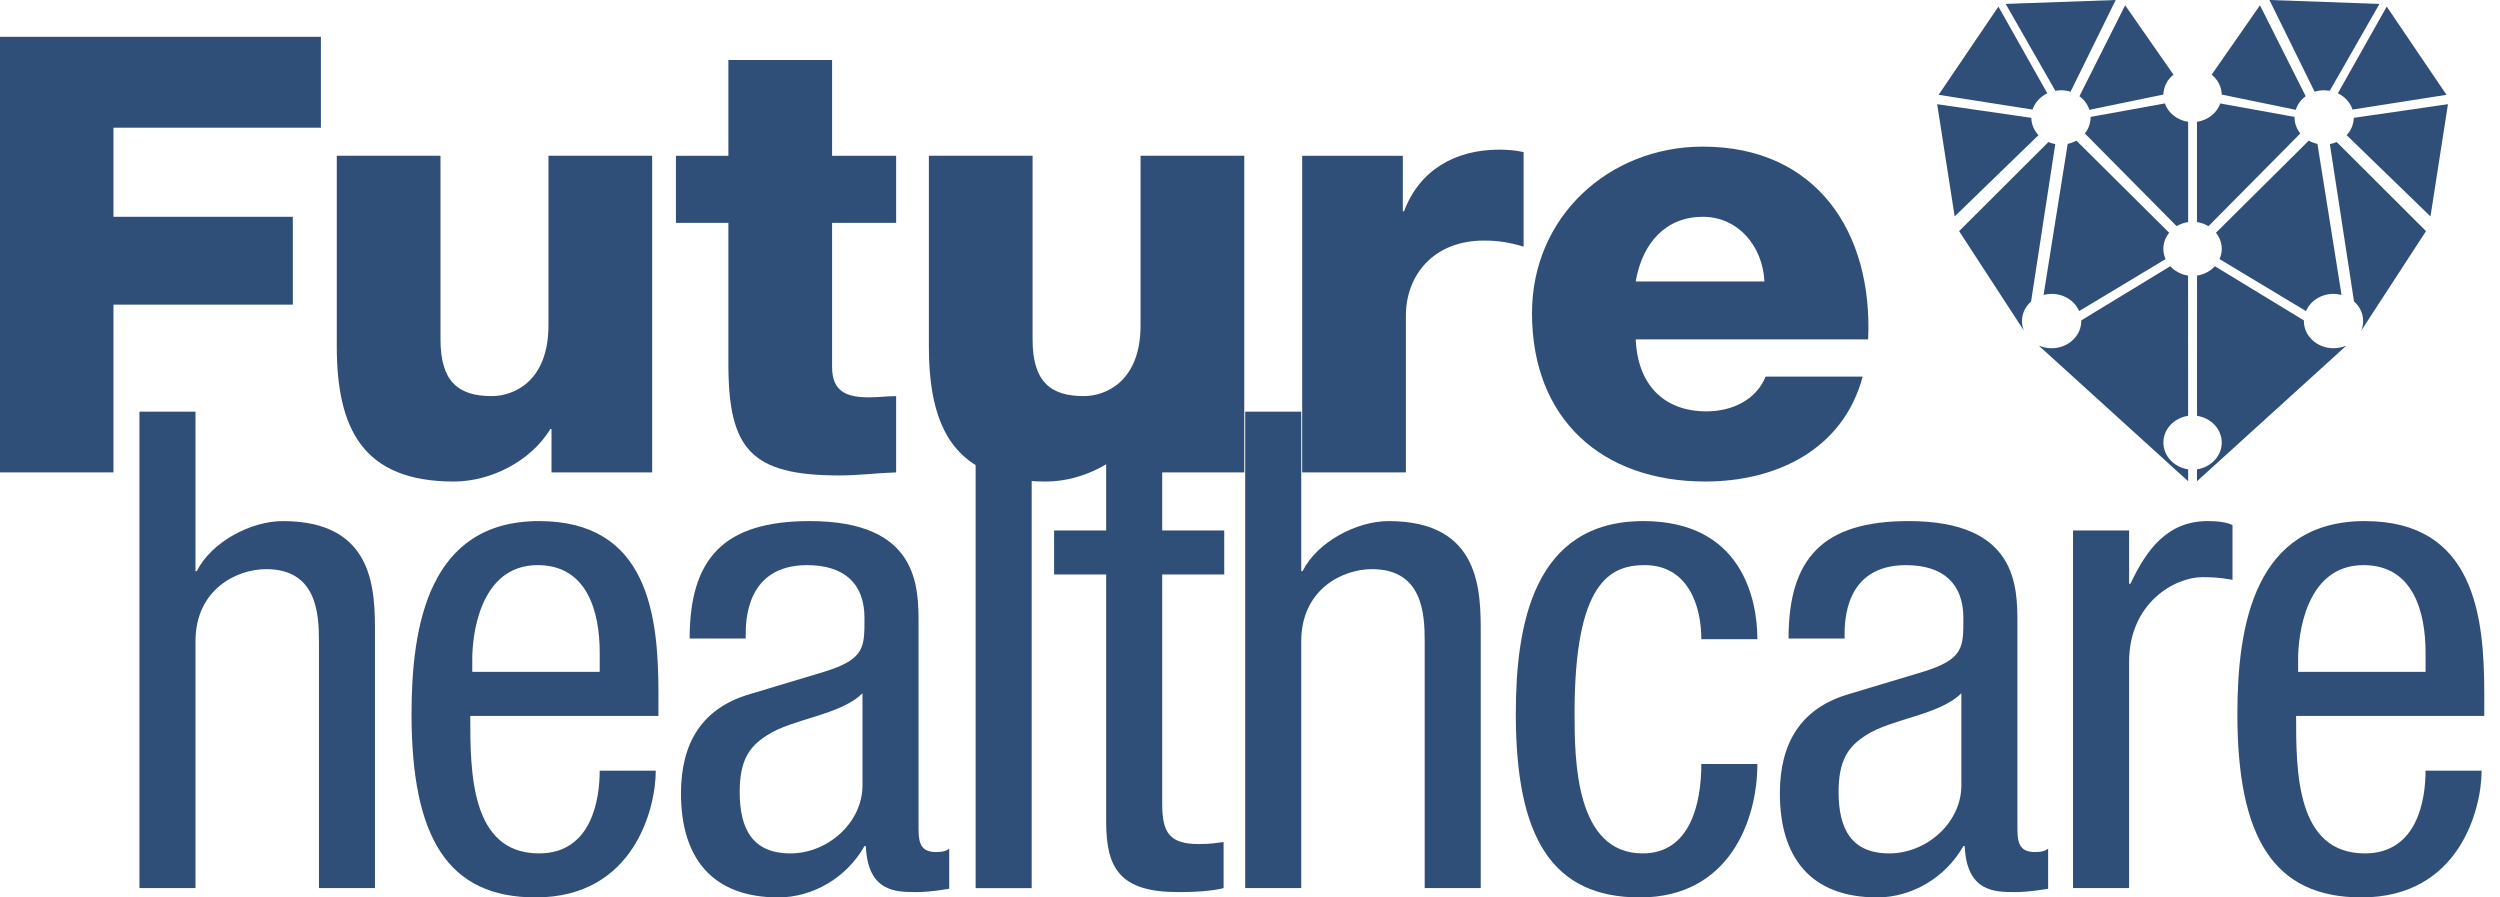
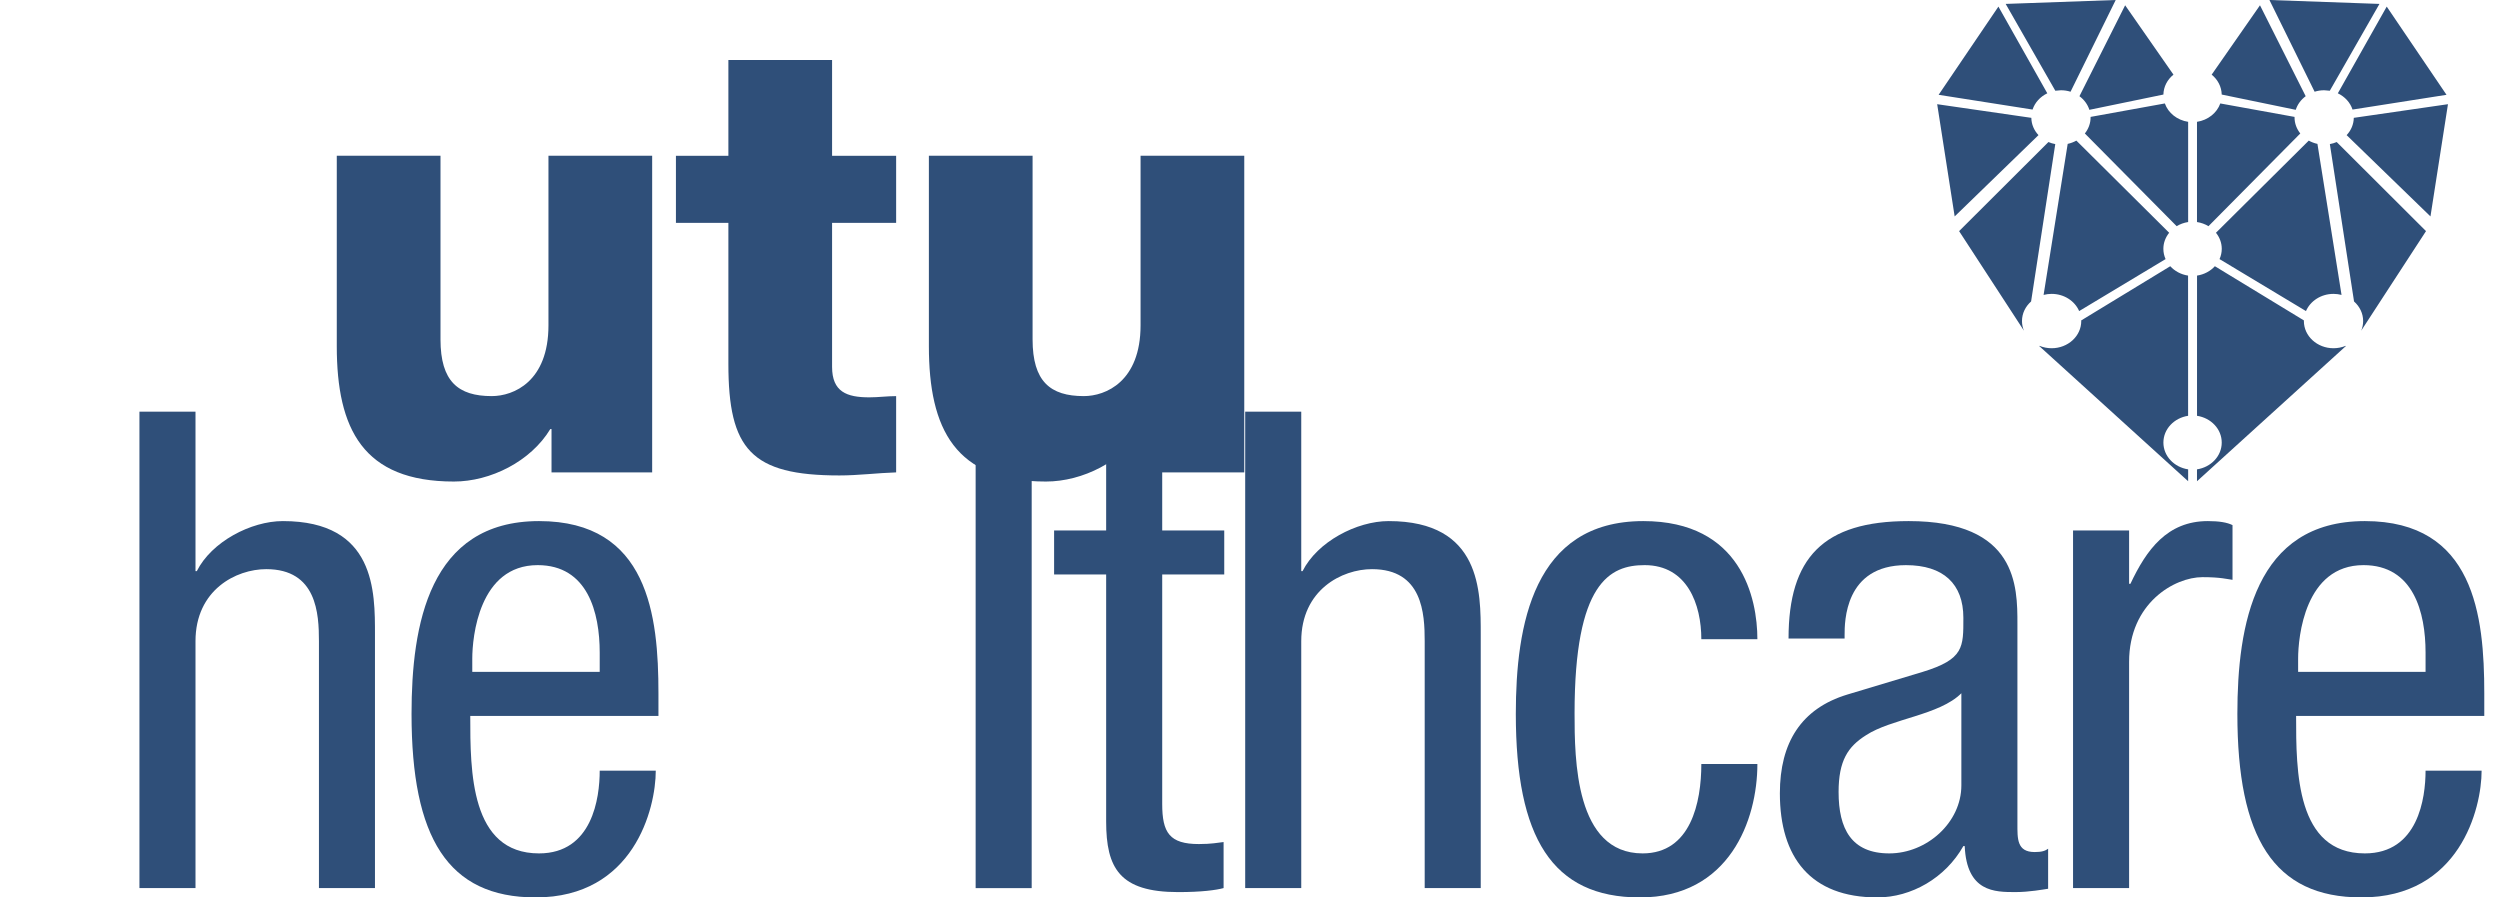
<svg xmlns="http://www.w3.org/2000/svg" width="156" height="56" viewBox="0 0 156 56" fill="none">
  <path d="M8.701 25.688H12.199V35.639H12.281C13.198 33.808 15.655 32.516 17.652 32.516C23.44 32.516 23.398 36.929 23.398 39.594V55.417H19.902V40.011C19.902 38.304 19.776 35.515 16.612 35.515C14.737 35.515 12.199 36.805 12.199 40.011V55.417H8.701V25.688Z" fill="#2F4F79" />
  <path d="M37.422 41.926V40.718C37.422 38.221 36.673 35.264 33.55 35.264C29.885 35.264 29.47 39.761 29.47 41.093V41.926H37.422ZM29.344 44.675C29.344 48.131 29.344 53.252 33.634 53.252C36.964 53.252 37.422 49.796 37.422 48.089H40.92C40.92 50.463 39.546 55.999 33.425 55.999C27.93 55.999 25.68 52.252 25.68 44.549C25.68 39.011 26.764 32.516 33.634 32.516C40.462 32.516 41.087 38.428 41.087 43.259V44.675H29.344Z" fill="#2F4F79" />
-   <path d="M53.819 43.259C52.445 44.633 49.447 44.841 47.864 45.881C46.74 46.59 46.157 47.464 46.157 49.421C46.157 51.711 46.949 53.252 49.321 53.252C51.653 53.252 53.819 51.337 53.819 49.005V43.259ZM43.034 39.845C43.034 34.806 45.2 32.516 50.529 32.516C57.317 32.516 57.317 36.597 57.317 38.929V51.377C57.317 52.335 57.275 53.168 58.399 53.168C58.858 53.168 59.064 53.084 59.232 52.96V55.458C58.94 55.5 58.066 55.666 57.191 55.666C55.901 55.666 54.152 55.666 54.027 52.794H53.943C52.819 54.791 50.696 55.999 48.572 55.999C44.408 55.999 42.493 53.501 42.493 49.504C42.493 46.34 43.825 44.216 46.699 43.341L51.404 41.926C53.985 41.135 53.943 40.386 53.943 38.553C53.943 36.431 52.695 35.265 50.363 35.265C46.532 35.265 46.532 38.803 46.532 39.636V39.845H43.034Z" fill="#2F4F79" />
  <path d="M64.377 25.689H60.88V55.419H64.377V25.689Z" fill="#2F4F79" />
  <path d="M69.024 26.604H72.522V33.099H76.393V35.848H72.522V50.171C72.522 51.961 72.979 52.669 74.812 52.669C75.603 52.669 75.976 52.585 76.352 52.544V55.416C75.894 55.542 74.978 55.667 73.52 55.667C69.857 55.667 69.024 54.168 69.024 51.253V35.848H65.776V33.099H69.024V26.604Z" fill="#2F4F79" />
  <path d="M77.7 25.688H81.198V35.639H81.28C82.198 33.808 84.654 32.516 86.652 32.516C92.44 32.516 92.398 36.929 92.398 39.594V55.417H88.901V40.011C88.901 38.304 88.775 35.515 85.612 35.515C83.737 35.515 81.198 36.805 81.198 40.011V55.417H77.7V25.688Z" fill="#2F4F79" />
  <path d="M106.163 39.886C106.163 37.721 105.289 35.264 102.625 35.264C100.459 35.264 98.253 36.346 98.253 44.508C98.253 47.381 98.293 53.252 102.499 53.252C105.498 53.252 106.163 50.088 106.163 47.672H109.661C109.661 51.17 107.912 56 102.332 56C96.837 56 94.587 52.252 94.587 44.55C94.587 39.011 95.671 32.516 102.541 32.516C108.661 32.516 109.661 37.346 109.661 39.886H106.163Z" fill="#2F4F79" />
  <path d="M122.389 43.259C121.015 44.633 118.018 44.841 116.435 45.881C115.311 46.59 114.728 47.464 114.728 49.421C114.728 51.711 115.519 53.252 117.892 53.252C120.224 53.252 122.389 51.337 122.389 49.005V43.259ZM111.605 39.845C111.605 34.806 113.77 32.516 119.1 32.516C125.887 32.516 125.887 36.597 125.887 38.929V51.377C125.887 52.335 125.845 53.168 126.969 53.168C127.428 53.168 127.635 53.084 127.803 52.96V55.458C127.51 55.5 126.637 55.666 125.761 55.666C124.471 55.666 122.722 55.666 122.598 52.794H122.514C121.39 54.791 119.266 55.999 117.142 55.999C112.979 55.999 111.064 53.501 111.064 49.504C111.064 46.34 112.396 44.216 115.269 43.341L119.975 41.926C122.556 41.135 122.514 40.386 122.514 38.553C122.514 36.431 121.265 35.265 118.933 35.265C115.103 35.265 115.103 38.803 115.103 39.636V39.845H111.605Z" fill="#2F4F79" />
  <path d="M129.358 33.099H132.856V36.431H132.938C133.938 34.307 135.23 32.516 137.769 32.516C138.476 32.516 138.977 32.6 139.309 32.767V36.181C138.977 36.139 138.56 36.014 137.436 36.014C135.687 36.014 132.856 37.637 132.856 41.302V55.416H129.358V33.099Z" fill="#2F4F79" />
  <path d="M151.355 41.926V40.718C151.355 38.221 150.605 35.264 147.482 35.264C143.818 35.264 143.403 39.761 143.403 41.093V41.926H151.355ZM143.277 44.675C143.277 48.131 143.277 53.252 147.566 53.252C150.896 53.252 151.355 49.796 151.355 48.089H154.853C154.853 50.463 153.478 55.999 147.358 55.999C141.862 55.999 139.612 52.252 139.612 44.549C139.612 39.011 140.696 32.516 147.566 32.516C154.394 32.516 155.019 38.428 155.019 43.259V44.675H143.277Z" fill="#2F4F79" />
-   <path d="M0 2.297H20.024V7.969H7.08V13.528H18.272V19.009H7.08V29.477H0V2.297Z" fill="#2F4F79" />
  <path d="M40.695 29.477H34.415V26.773H34.339C33.12 28.792 30.608 30.048 28.323 30.048C22.651 30.048 21.015 26.773 21.015 21.597V9.719H27.487V21.179C27.487 23.805 28.59 24.717 30.684 24.717C32.054 24.717 34.224 23.805 34.224 20.302V9.719H40.695V29.477Z" fill="#2F4F79" />
  <path d="M55.919 13.907H51.922V22.891C51.922 24.451 52.836 24.794 54.245 24.794C54.816 24.794 55.348 24.718 55.919 24.718V29.477C54.739 29.514 53.56 29.668 52.379 29.668C46.859 29.668 45.451 28.03 45.451 22.701V13.907H42.178V9.72H45.451V3.743H51.922V9.72H55.919V13.907Z" fill="#2F4F79" />
  <path d="M77.642 29.477H71.362V26.773H71.286C70.066 28.792 67.553 30.048 65.27 30.048C59.598 30.048 57.962 26.773 57.962 21.597V9.719H64.433V21.179C64.433 23.805 65.536 24.717 67.631 24.717C69 24.717 71.171 23.805 71.171 20.302V9.719H77.642V29.477Z" fill="#2F4F79" />
-   <path d="M81.256 9.72H87.537V13.184H87.613C88.566 10.634 90.773 9.338 93.551 9.338C94.047 9.338 94.58 9.377 95.074 9.492V15.391C94.199 15.125 93.475 15.012 92.6 15.012C89.402 15.012 87.728 17.22 87.728 19.694V29.477H81.256V9.72Z" fill="#2F4F79" />
-   <path d="M110.101 17.562C109.986 15.315 108.426 13.528 106.256 13.528C103.972 13.528 102.488 15.125 102.068 17.562H110.101ZM102.068 21.178C102.183 23.918 103.744 25.669 106.485 25.669C108.045 25.669 109.568 24.984 110.177 23.5H116.23C115.012 28.067 110.824 30.047 106.409 30.047C99.975 30.047 95.597 26.165 95.597 19.542C95.597 13.489 100.432 9.149 106.256 9.149C113.336 9.149 116.877 14.479 116.572 21.178H102.068Z" fill="#2F4F79" />
  <path d="M138.208 16.612C137.932 16.916 137.541 17.129 137.095 17.197L137.094 25.946C137.969 26.079 138.636 26.775 138.636 27.616C138.636 28.458 137.969 29.154 137.092 29.288V30.029L146.385 21.592L146.367 21.581C146.136 21.675 145.881 21.73 145.611 21.73C144.591 21.73 143.762 20.971 143.762 20.034L143.765 19.995L138.208 16.612ZM143.255 6.853C143.362 6.514 143.583 6.218 143.875 6.003L141.023 0.33L138.008 4.658C138.384 4.963 138.625 5.406 138.635 5.9L143.255 6.853ZM144.432 5.724C144.62 5.664 144.82 5.632 145.028 5.632L145.38 5.662L148.478 0.244L141.613 0L144.432 5.724ZM144.608 8.978C144.414 8.936 144.232 8.867 144.067 8.774L138.276 14.524C138.502 14.805 138.638 15.152 138.638 15.527C138.638 15.753 138.588 15.969 138.499 16.168L143.893 19.411C144.164 18.782 144.831 18.338 145.611 18.338C145.786 18.338 145.952 18.361 146.112 18.403L144.608 8.978ZM138.546 6.455C138.336 7.05 137.777 7.497 137.092 7.602V13.855C137.354 13.896 137.596 13.984 137.808 14.114L143.538 8.329C143.315 8.048 143.179 7.702 143.179 7.327L143.182 7.295L138.546 6.455ZM135.424 16.612L129.867 19.995L129.87 20.034C129.87 20.971 129.042 21.73 128.021 21.73C127.751 21.73 127.496 21.675 127.265 21.581L127.247 21.592L136.54 30.029V29.288C135.663 29.154 134.996 28.458 134.996 27.616C134.996 26.775 135.663 26.079 136.538 25.946L136.535 17.197C136.091 17.129 135.7 16.916 135.424 16.612ZM126.74 18.811L128.249 8.991C128.099 8.965 127.956 8.921 127.822 8.863L122.248 14.422L126.295 20.636C126.215 20.449 126.172 20.245 126.172 20.034C126.172 19.554 126.39 19.122 126.74 18.811ZM120.88 6.502L121.971 13.505L127.202 8.432C126.929 8.141 126.761 7.765 126.755 7.353L120.88 6.502ZM130.377 6.853L134.996 5.9C135.007 5.406 135.246 4.963 135.624 4.658L132.609 0.33L129.757 6.003C130.049 6.218 130.269 6.514 130.377 6.853ZM129.202 5.724L132.02 0L125.154 0.244L128.252 5.662L128.604 5.632C128.812 5.632 129.013 5.664 129.202 5.724ZM129.024 8.978L127.52 18.403C127.68 18.361 127.847 18.338 128.021 18.338C128.801 18.338 129.468 18.782 129.739 19.411L135.132 16.168C135.044 15.969 134.994 15.753 134.994 15.527C134.994 15.152 135.13 14.805 135.356 14.524L129.565 8.774C129.399 8.867 129.218 8.936 129.024 8.978ZM135.086 6.455L130.45 7.295L130.453 7.327C130.453 7.702 130.317 8.048 130.095 8.329L135.824 14.114C136.036 13.984 136.278 13.896 136.54 13.855V7.602C135.854 7.497 135.296 7.05 135.086 6.455ZM127.751 5.822L124.701 0.412L120.97 5.916L126.832 6.837C126.978 6.396 127.312 6.032 127.751 5.822ZM146.892 18.811C147.242 19.122 147.46 19.554 147.46 20.034C147.46 20.245 147.417 20.449 147.338 20.636L151.383 14.422L145.81 8.863C145.676 8.921 145.532 8.965 145.383 8.991L146.892 18.811ZM146.877 7.353C146.869 7.765 146.703 8.141 146.43 8.432L151.661 13.505L152.753 6.502L146.877 7.353ZM145.881 5.822L148.932 0.412L152.662 5.916L146.798 6.837C146.654 6.396 146.319 6.032 145.881 5.822Z" fill="#2F4F79" />
</svg>